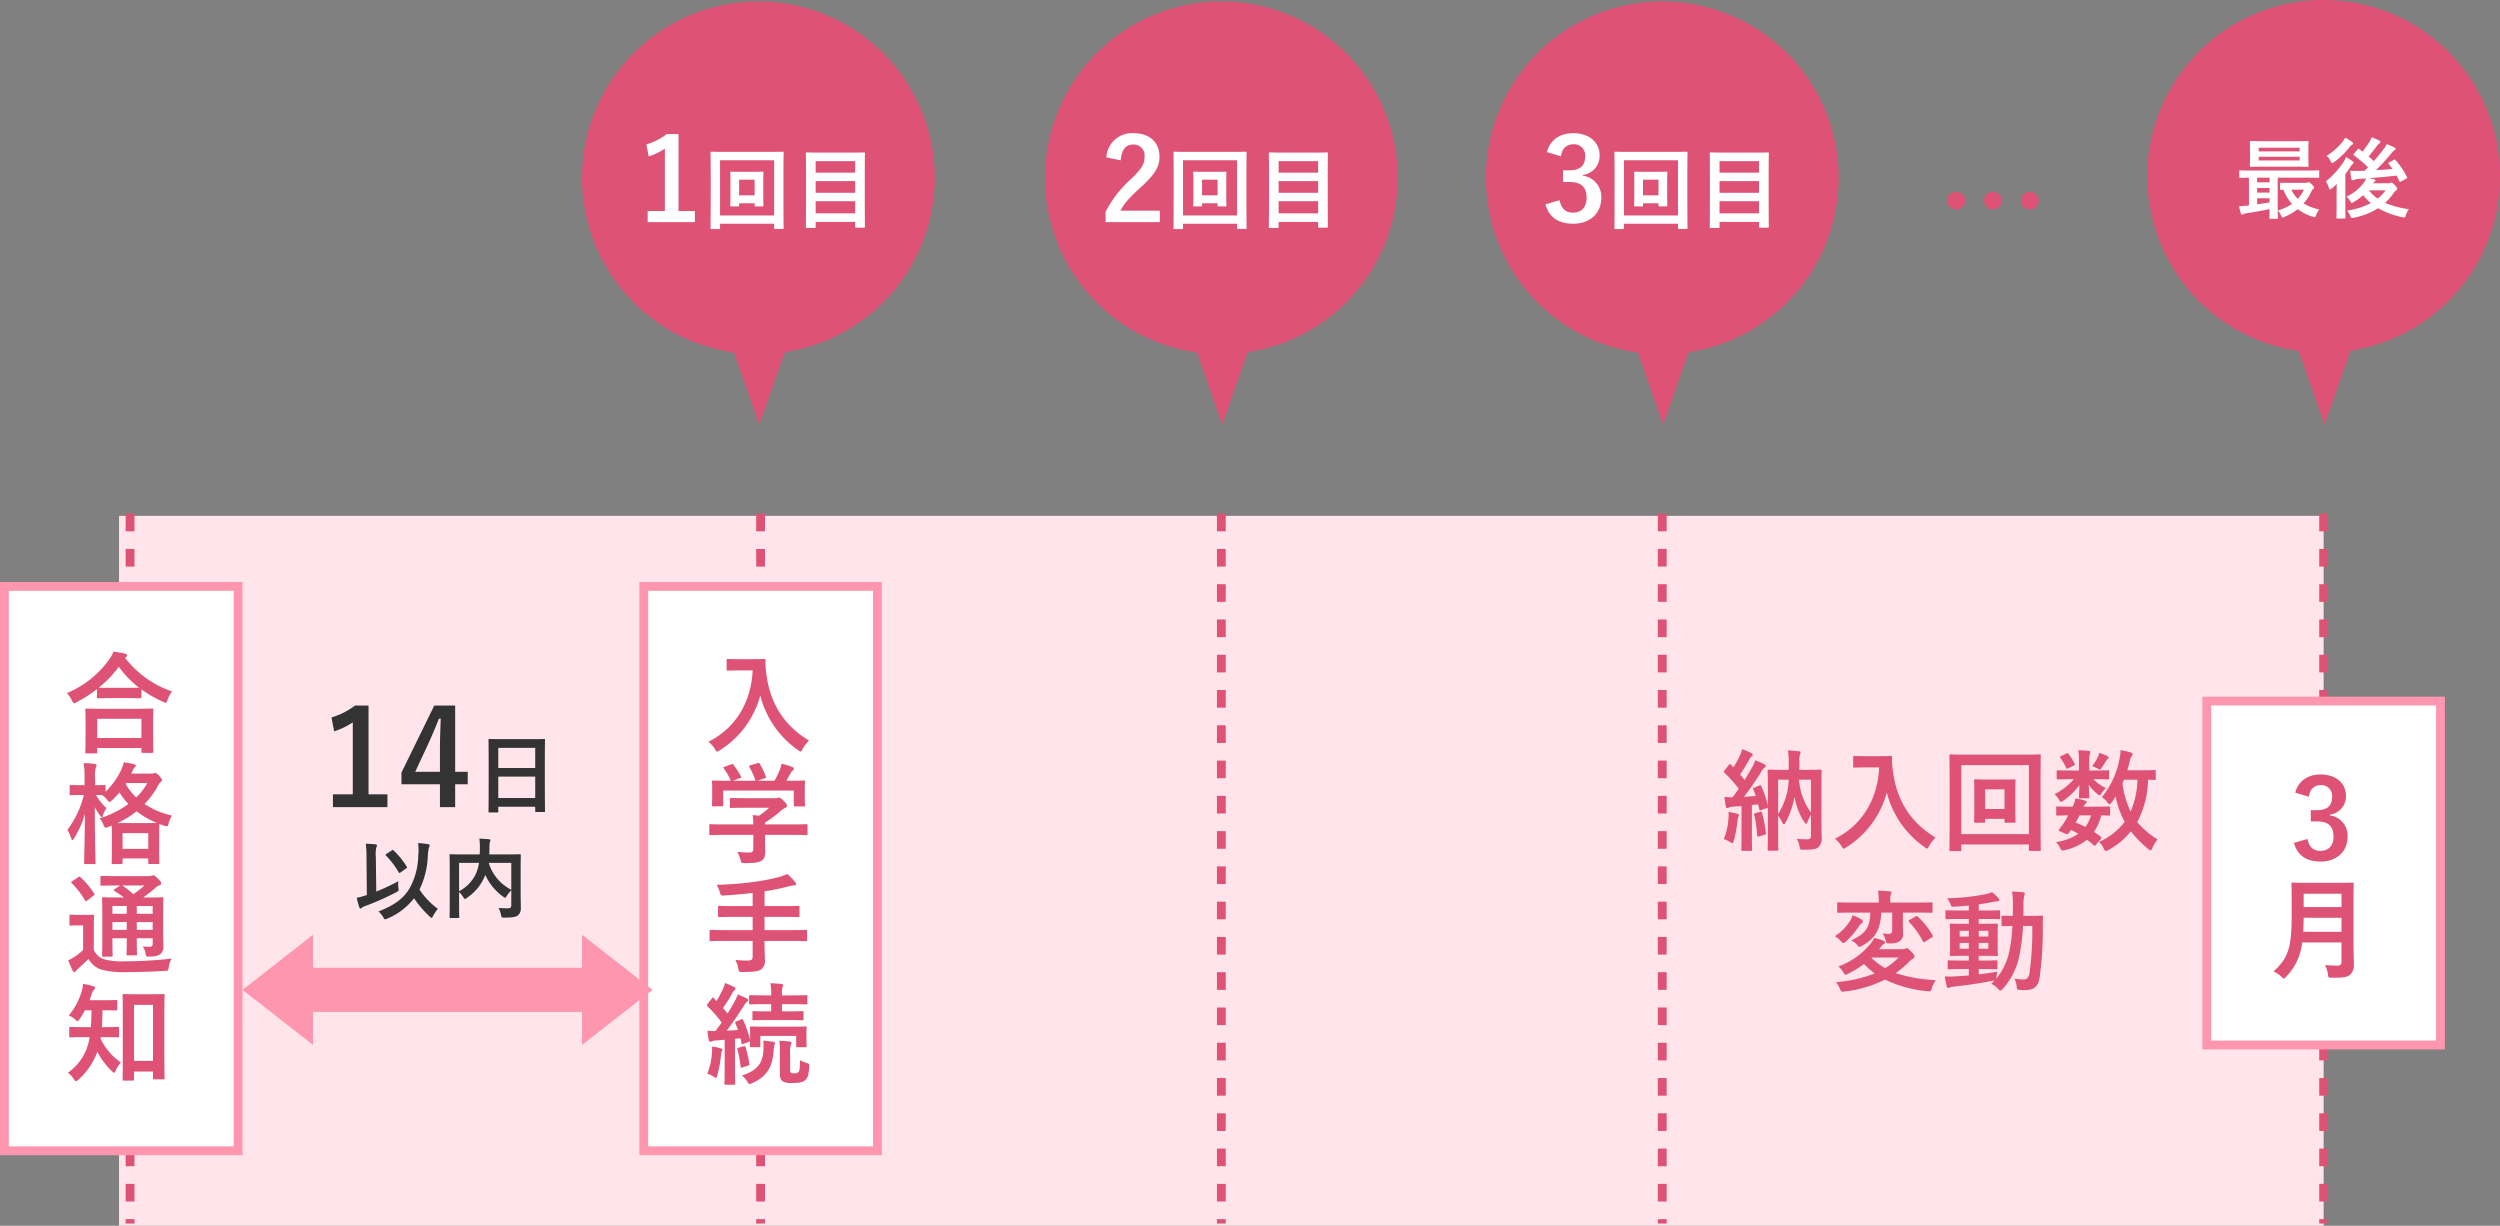
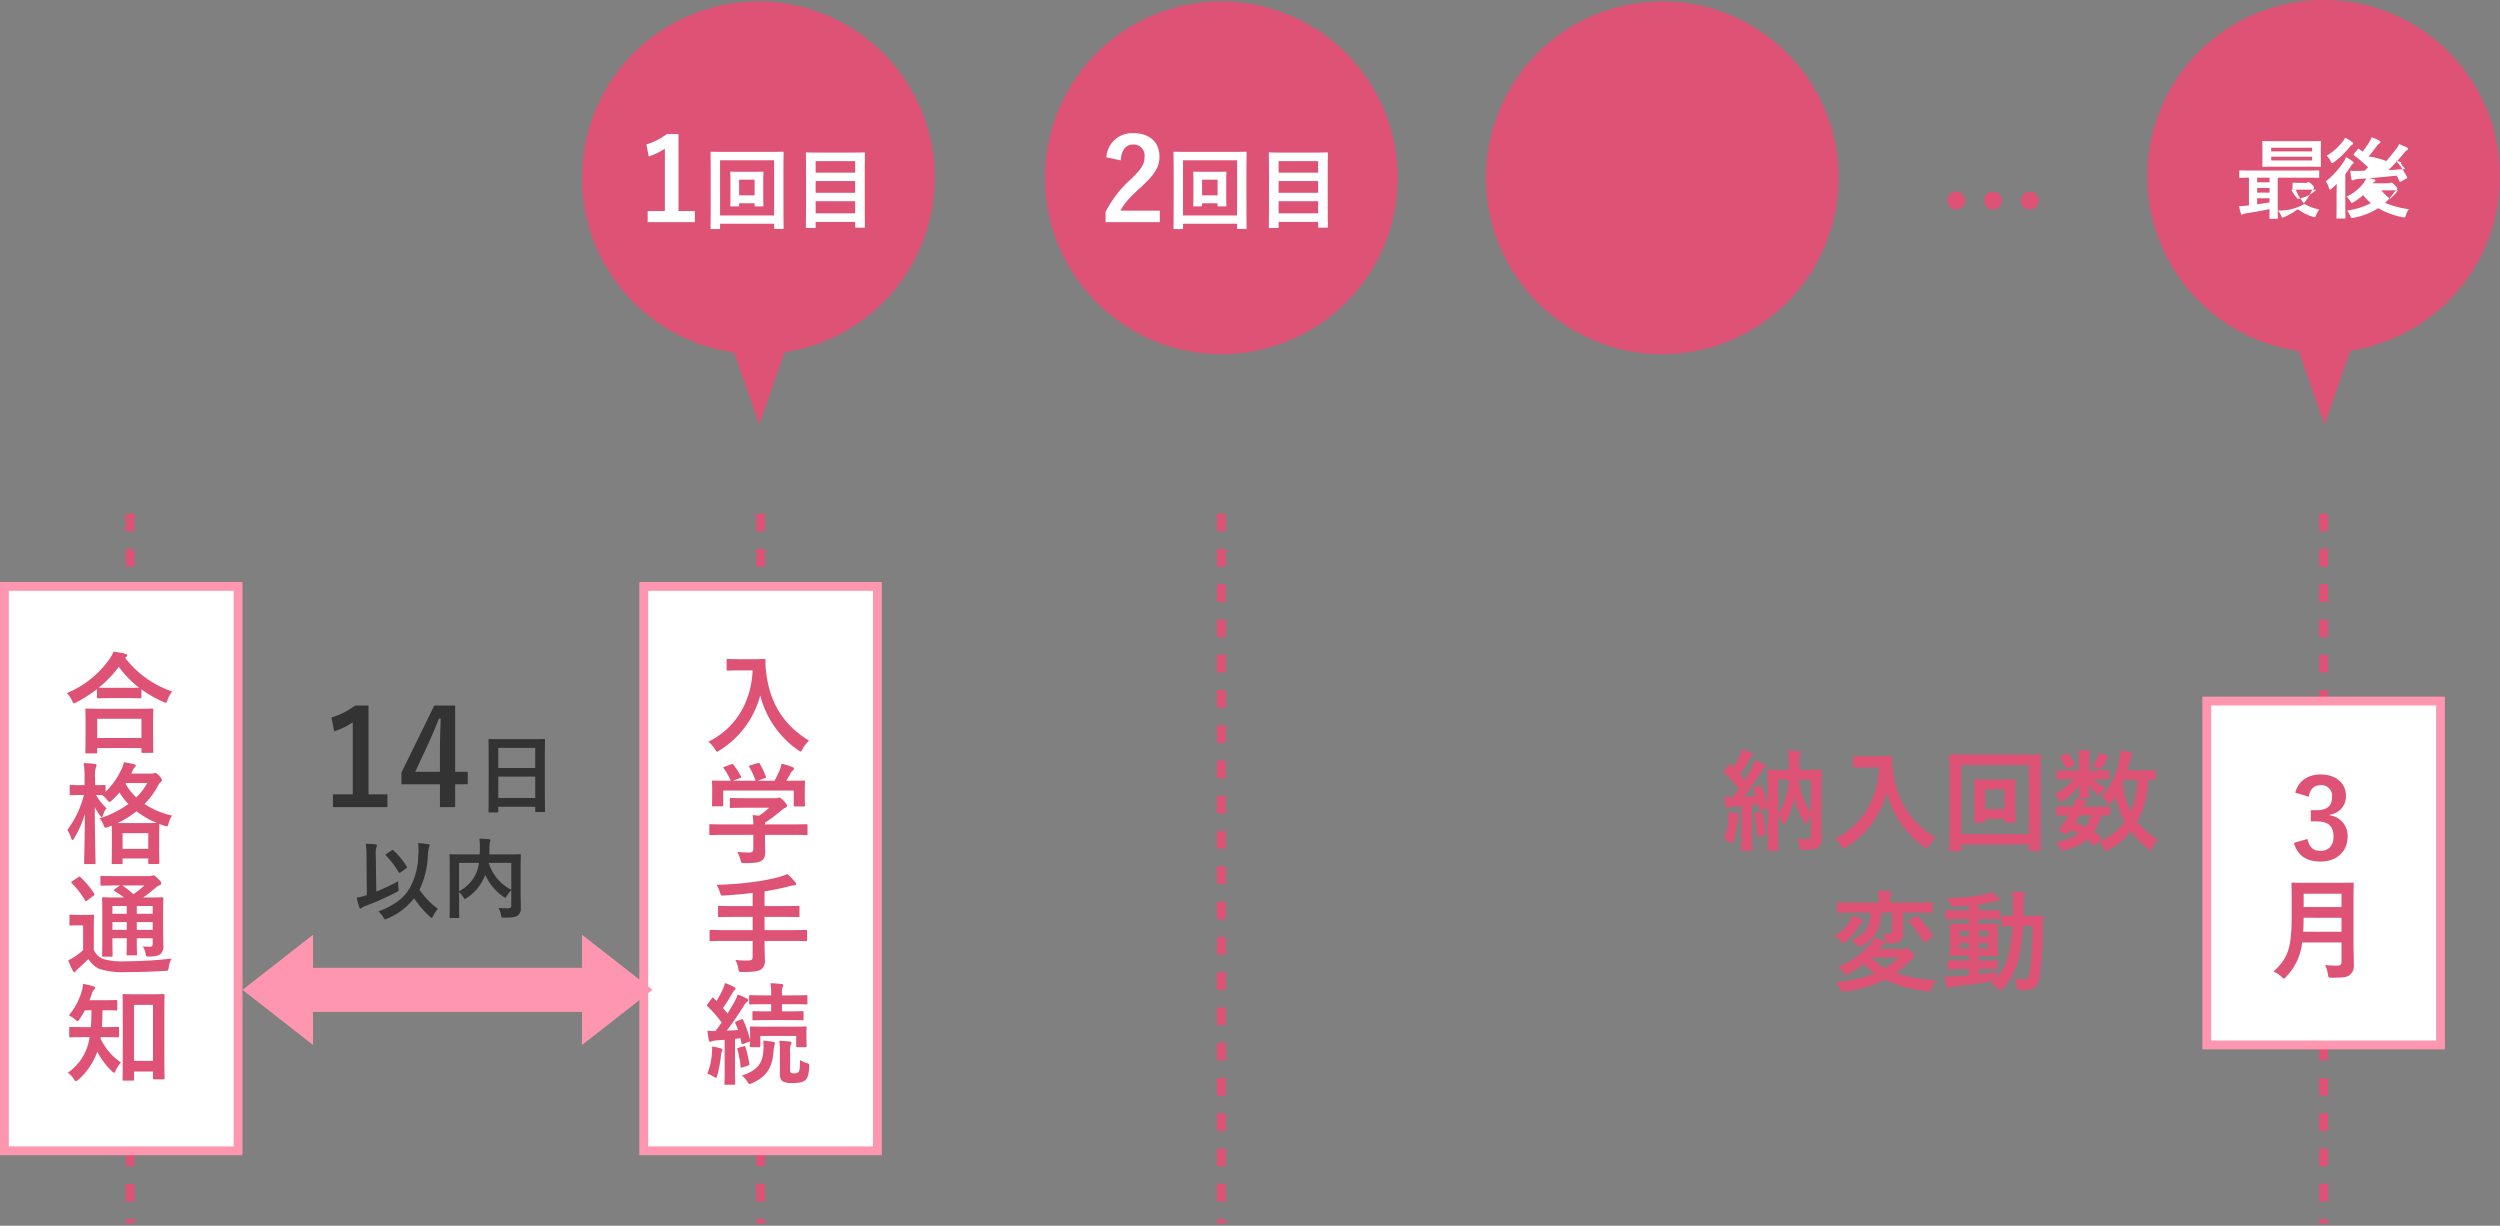
<svg xmlns="http://www.w3.org/2000/svg" width="567" height="278" viewBox="0 0 567 278">
  <rect x="0" y="0" width="567" height="278" fill="#808080" stroke="none" />
  <g id="split-c" transform="translate(-175 -3196)">
-     <path id="パス_58" data-name="パス 58" d="M0,0H500V161H0Z" transform="translate(202 3313)" fill="#ffe5eb" />
    <path id="パス_75" data-name="パス 75" d="M40,0A40,40,0,1,1,0,40,40,40,0,0,1,40,0Z" transform="translate(307 3196.328)" fill="#de5375" />
    <path id="パス_78" data-name="パス 78" d="M-18.115-19.916h-2.652a14.654,14.654,0,0,1-4.628,2.34l.52,2.73a14.581,14.581,0,0,0,3.666-1.768V-2.47h-3.9V.052H-14.4V-2.47h-3.718ZM1.109-9.28c0-1.22.04-1.78.04-1.9,0-.2-.02-.22-.22-.22-.12,0-.62.04-2.16.04h-2.74c-1.54,0-2.04-.04-2.18-.04-.2,0-.22.02-.22.22,0,.12.04.68.04,2v2.7c0,1.92-.04,2.6-.04,2.74,0,.2.02.22.22.22h1.56c.2,0,.22-.02.22-.22v-.48h3.52v.48c0,.2.02.22.24.22H.929c.2,0,.22-.02.22-.22,0-.14-.04-.82-.04-2.74Zm-1.96-.3v3.56h-3.52V-9.58Zm-7.84,10H3.569v.96c0,.2.02.22.22.22h1.72c.2,0,.22-.02.22-.22,0-.12-.04-1.46-.04-7.64v-4.62c0-3.3.04-4.68.04-4.82,0-.2-.02-.22-.22-.22-.14,0-.8.04-2.68.04H-7.951c-1.88,0-2.54-.04-2.68-.04-.2,0-.22.02-.22.22,0,.14.04,1.52.04,5.5v3.94c0,6.18-.04,7.52-.04,7.66,0,.2.02.22.22.22h1.72c.2,0,.22-.02.22-.22Zm12.26-14.4V-1.46H-8.691V-13.98Zm9.18,15.36c.22,0,.24-.02.24-.22V0h8.96V1.08c0,.2.02.22.22.22h1.78c.2,0,.22-.02.22-.22,0-.12-.04-1.38-.04-7.36v-4.54c0-3.3.04-4.6.04-4.72,0-.2-.02-.22-.22-.22-.14,0-.84.04-2.78.04h-7.4c-1.94,0-2.64-.04-2.78-.04-.2,0-.22.02-.22.22,0,.14.04,1.44.04,5.38v3.92c0,5.98-.04,7.26-.04,7.4,0,.2.02.22.22.22Zm.24-3.32V-4.7h8.96v2.76Zm0-4.66V-9.26h8.96V-6.6Zm0-7.18h8.96v2.62h-8.96Z" transform="translate(347 3246.328)" fill="#fff" />
    <path id="パス_71" data-name="パス 71" d="M11.2,0,22.4,32H0Z" transform="translate(358.4 3292.328) rotate(180)" fill="#de5375" />
    <path id="パス_76" data-name="パス 76" d="M40,0A40,40,0,1,1,0,40,40,40,0,0,1,40,0Z" transform="translate(662 3196)" fill="#de5375" />
-     <path id="パス_79" data-name="パス 79" d="M-10.6,1.62c.2,0,.22-.02.22-.22,0-.12-.04-.86-.04-2.4V-7.7h6.78c1.74,0,2.32.04,2.44.04.18,0,.2-.02.2-.22V-9.14c0-.2-.02-.22-.2-.22-.12,0-.7.04-2.44.04H-16.48c-1.74,0-2.32-.04-2.44-.04-.2,0-.22.02-.22.22v1.26c0,.2.02.22.22.22.1,0,.62-.02,1.98-.04v6.28a2.2,2.2,0,0,1-.36.04,18.007,18.007,0,0,1-1.88.14,13.363,13.363,0,0,0,.4,1.6c.06.2.16.32.28.32a.764.764,0,0,0,.32-.12,2.3,2.3,0,0,1,.72-.2c1.62-.24,3.6-.6,5.2-.94-.02,1.24-.04,1.86-.04,1.98,0,.2.02.22.22.22ZM-12.26-2.1c-.9.16-1.88.3-2.82.44V-3.04h2.82Zm-2.82-4.54V-7.7h2.82v1.06Zm0,2.32V-5.36h2.82v1.04Zm1.36-11.66c-1.98,0-2.66-.04-2.8-.04-.2,0-.22.02-.22.24,0,.12.04.56.04,1.64v2.1c0,1.08-.04,1.52-.04,1.64,0,.22.02.24.22.24.14,0,.82-.04,2.8-.04h7.28c1.98,0,2.68.04,2.8.04.2,0,.22-.02.22-.24,0-.12-.04-.56-.04-1.64v-2.1c0-1.08.04-1.52.04-1.64,0-.22-.02-.24-.22-.24-.12,0-.82.04-2.8.04Zm8.28,4.38h-9.28v-.86h9.28Zm-9.28-2.9h9.28v.84h-9.28Zm7.26,7.98c-1.58,0-2.08-.04-2.2-.04-.2,0-.22.02-.22.22v1.16c0,.22.02.24.22.24.06,0,.2,0,.52-.02a11.234,11.234,0,0,0,1.96,3.2A10.923,10.923,0,0,1-10.4-.26,3.876,3.876,0,0,1-9.66.88c.14.32.22.46.36.46a1.575,1.575,0,0,0,.4-.14A13.457,13.457,0,0,0-5.88-.56,11.2,11.2,0,0,0-2.46,1.16c.52.16.56.16.76-.38A6.226,6.226,0,0,1-1-.5,10.9,10.9,0,0,1-4.54-1.86,10.451,10.451,0,0,0-2.92-4.28c.24-.5.38-.74.54-.84a.4.4,0,0,0,.2-.36c0-.14-.06-.28-.54-.74-.46-.42-.56-.46-.7-.46a.838.838,0,0,0-.3.08,1.053,1.053,0,0,1-.36.08Zm2.98,1.54A7.852,7.852,0,0,1-5.86-2.9,7.08,7.08,0,0,1-7.32-4.98Zm19.36-6.2c-.22.12-.26.2-.12.36.3.38.6.76.88,1.14-1.24.12-2.5.2-3.78.28a44.862,44.862,0,0,0,3.5-3.82c.36-.44.52-.62.7-.7a.356.356,0,0,0,.26-.32c0-.14-.08-.22-.3-.34-.46-.22-1.06-.48-1.72-.74a4.777,4.777,0,0,1-.68,1.12c-.68.9-1.42,1.8-2.24,2.74A15.089,15.089,0,0,0,10.2-12.5c.64-.76,1.24-1.56,1.86-2.38a1.683,1.683,0,0,1,.58-.58.414.414,0,0,0,.24-.32c0-.14-.08-.24-.26-.34a12.639,12.639,0,0,0-1.74-.74,6.033,6.033,0,0,1-.52,1.08c-.56.88-1.06,1.56-1.52,2.16-.26-.18-.52-.36-.76-.56-.16-.12-.2-.14-.36.06l-.8.94c-.1.12-.14.18-.14.24a.242.242,0,0,0,.12.18,32.548,32.548,0,0,1,3.18,2.7l-.76.78c-.58.02-1.14.04-1.7.04a14.126,14.126,0,0,1-1.58-.04c.06.62.14,1.24.24,1.82.04.2.12.36.3.36a1.11,1.11,0,0,0,.38-.14,4.165,4.165,0,0,1,1.08-.18c.48-.02,1.02-.06,1.6-.12A4.527,4.527,0,0,1,9-6.4a10.574,10.574,0,0,1-3.8,3,4.641,4.641,0,0,1,.8.96c.18.32.26.46.4.46.1,0,.22-.08.46-.22a13.172,13.172,0,0,0,2.1-1.54,11.554,11.554,0,0,0,1.76,1.8,16.822,16.822,0,0,1-5.4,1.7A4.274,4.274,0,0,1,6.02.92c.24.58.26.58.86.46A16.025,16.025,0,0,0,12.36-.78a18.611,18.611,0,0,0,5.48,2.04c.62.12.62.12.82-.48a4.221,4.221,0,0,1,.68-1.34A19.69,19.69,0,0,1,13.94-2a13.494,13.494,0,0,0,1.92-2.18,1.975,1.975,0,0,1,.6-.66.384.384,0,0,0,.22-.36c0-.18-.08-.34-.52-.8-.5-.48-.64-.58-.8-.58a.651.651,0,0,0-.28.08,1.1,1.1,0,0,1-.42.06H11.18a1.176,1.176,0,0,1,.32-.32q.24-.12.24-.3c0-.14-.12-.22-.34-.28-.34-.08-.68-.16-1.1-.24,1.96-.16,4.26-.36,6.26-.6.22.42.42.84.62,1.26.1.22.14.22.38.08l1.2-.66c.2-.12.24-.18.14-.38a18.188,18.188,0,0,0-2.62-3.84c-.12-.14-.16-.16-.38-.02Zm-.82,6.34a10.137,10.137,0,0,1-1.8,1.9,8.93,8.93,0,0,1-1.98-1.9ZM2.94-1.12c0,1.6-.04,2.34-.04,2.46,0,.2.02.22.2.22H4.74c.2,0,.22-.02.22-.22,0-.1-.04-.86-.04-2.46V-8.5c.46-.6.9-1.24,1.3-1.88a1.491,1.491,0,0,1,.44-.48.233.233,0,0,0,.14-.22c0-.14-.08-.22-.26-.36a11.674,11.674,0,0,0-1.48-.92,4.358,4.358,0,0,1-.52,1.06A19.192,19.192,0,0,1,.5-6.86a4.6,4.6,0,0,1,.68,1.44c.08.28.16.4.26.4s.24-.1.46-.26c.36-.3.72-.64,1.08-1-.02.74-.04,1.6-.04,2.22ZM4.86-16.76a4.544,4.544,0,0,1-.58.92A13.649,13.649,0,0,1,.7-12.68a3.679,3.679,0,0,1,.86,1.18c.14.34.24.48.38.48a.987.987,0,0,0,.46-.24,18.216,18.216,0,0,0,3.44-3.32,1.9,1.9,0,0,1,.54-.54c.2-.12.32-.2.32-.34s-.1-.24-.28-.36A7.7,7.7,0,0,0,4.86-16.76Z" transform="translate(702 3244)" fill="#fff" />
+     <path id="パス_79" data-name="パス 79" d="M-10.6,1.62c.2,0,.22-.02.22-.22,0-.12-.04-.86-.04-2.4V-7.7h6.78c1.74,0,2.32.04,2.44.04.18,0,.2-.02.2-.22V-9.14c0-.2-.02-.22-.2-.22-.12,0-.7.04-2.44.04H-16.48c-1.74,0-2.32-.04-2.44-.04-.2,0-.22.02-.22.22v1.26c0,.2.02.22.22.22.1,0,.62-.02,1.98-.04v6.28a2.2,2.2,0,0,1-.36.04,18.007,18.007,0,0,1-1.88.14,13.363,13.363,0,0,0,.4,1.6c.06.2.16.32.28.32a.764.764,0,0,0,.32-.12,2.3,2.3,0,0,1,.72-.2c1.62-.24,3.6-.6,5.2-.94-.02,1.24-.04,1.86-.04,1.98,0,.2.02.22.22.22ZM-12.26-2.1c-.9.16-1.88.3-2.82.44V-3.04h2.82Zm-2.82-4.54V-7.7h2.82v1.06Zm0,2.32V-5.36h2.82v1.04m1.36-11.66c-1.98,0-2.66-.04-2.8-.04-.2,0-.22.02-.22.24,0,.12.04.56.04,1.64v2.1c0,1.08-.04,1.52-.04,1.64,0,.22.02.24.22.24.14,0,.82-.04,2.8-.04h7.28c1.98,0,2.68.04,2.8.04.2,0,.22-.02.22-.24,0-.12-.04-.56-.04-1.64v-2.1c0-1.08.04-1.52.04-1.64,0-.22-.02-.24-.22-.24-.12,0-.82.04-2.8.04Zm8.28,4.38h-9.28v-.86h9.28Zm-9.28-2.9h9.28v.84h-9.28Zm7.26,7.98c-1.58,0-2.08-.04-2.2-.04-.2,0-.22.02-.22.22v1.16c0,.22.02.24.22.24.06,0,.2,0,.52-.02a11.234,11.234,0,0,0,1.96,3.2A10.923,10.923,0,0,1-10.4-.26,3.876,3.876,0,0,1-9.66.88c.14.32.22.46.36.46a1.575,1.575,0,0,0,.4-.14A13.457,13.457,0,0,0-5.88-.56,11.2,11.2,0,0,0-2.46,1.16c.52.16.56.16.76-.38A6.226,6.226,0,0,1-1-.5,10.9,10.9,0,0,1-4.54-1.86,10.451,10.451,0,0,0-2.92-4.28c.24-.5.38-.74.54-.84a.4.4,0,0,0,.2-.36c0-.14-.06-.28-.54-.74-.46-.42-.56-.46-.7-.46a.838.838,0,0,0-.3.08,1.053,1.053,0,0,1-.36.08Zm2.98,1.54A7.852,7.852,0,0,1-5.86-2.9,7.08,7.08,0,0,1-7.32-4.98Zm19.36-6.2c-.22.12-.26.2-.12.36.3.38.6.76.88,1.14-1.24.12-2.5.2-3.78.28a44.862,44.862,0,0,0,3.5-3.82c.36-.44.52-.62.7-.7a.356.356,0,0,0,.26-.32c0-.14-.08-.22-.3-.34-.46-.22-1.06-.48-1.72-.74a4.777,4.777,0,0,1-.68,1.12c-.68.9-1.42,1.8-2.24,2.74A15.089,15.089,0,0,0,10.2-12.5c.64-.76,1.24-1.56,1.86-2.38a1.683,1.683,0,0,1,.58-.58.414.414,0,0,0,.24-.32c0-.14-.08-.24-.26-.34a12.639,12.639,0,0,0-1.74-.74,6.033,6.033,0,0,1-.52,1.08c-.56.88-1.06,1.56-1.52,2.16-.26-.18-.52-.36-.76-.56-.16-.12-.2-.14-.36.06l-.8.94c-.1.12-.14.18-.14.24a.242.242,0,0,0,.12.18,32.548,32.548,0,0,1,3.18,2.7l-.76.78c-.58.02-1.14.04-1.7.04a14.126,14.126,0,0,1-1.58-.04c.06.62.14,1.24.24,1.82.04.2.12.36.3.36a1.11,1.11,0,0,0,.38-.14,4.165,4.165,0,0,1,1.08-.18c.48-.02,1.02-.06,1.6-.12A4.527,4.527,0,0,1,9-6.4a10.574,10.574,0,0,1-3.8,3,4.641,4.641,0,0,1,.8.96c.18.32.26.46.4.46.1,0,.22-.08.46-.22a13.172,13.172,0,0,0,2.1-1.54,11.554,11.554,0,0,0,1.76,1.8,16.822,16.822,0,0,1-5.4,1.7A4.274,4.274,0,0,1,6.02.92c.24.58.26.58.86.46A16.025,16.025,0,0,0,12.36-.78a18.611,18.611,0,0,0,5.48,2.04c.62.12.62.12.82-.48a4.221,4.221,0,0,1,.68-1.34A19.69,19.69,0,0,1,13.94-2a13.494,13.494,0,0,0,1.92-2.18,1.975,1.975,0,0,1,.6-.66.384.384,0,0,0,.22-.36c0-.18-.08-.34-.52-.8-.5-.48-.64-.58-.8-.58a.651.651,0,0,0-.28.08,1.1,1.1,0,0,1-.42.06H11.18a1.176,1.176,0,0,1,.32-.32q.24-.12.24-.3c0-.14-.12-.22-.34-.28-.34-.08-.68-.16-1.1-.24,1.96-.16,4.26-.36,6.26-.6.22.42.42.84.62,1.26.1.22.14.22.38.08l1.2-.66c.2-.12.24-.18.14-.38a18.188,18.188,0,0,0-2.62-3.84c-.12-.14-.16-.16-.38-.02Zm-.82,6.34a10.137,10.137,0,0,1-1.8,1.9,8.93,8.93,0,0,1-1.98-1.9ZM2.94-1.12c0,1.6-.04,2.34-.04,2.46,0,.2.02.22.2.22H4.74c.2,0,.22-.02.22-.22,0-.1-.04-.86-.04-2.46V-8.5c.46-.6.9-1.24,1.3-1.88a1.491,1.491,0,0,1,.44-.48.233.233,0,0,0,.14-.22c0-.14-.08-.22-.26-.36a11.674,11.674,0,0,0-1.48-.92,4.358,4.358,0,0,1-.52,1.06A19.192,19.192,0,0,1,.5-6.86a4.6,4.6,0,0,1,.68,1.44c.08.28.16.4.26.4s.24-.1.46-.26c.36-.3.72-.64,1.08-1-.02.74-.04,1.6-.04,2.22ZM4.86-16.76a4.544,4.544,0,0,1-.58.92A13.649,13.649,0,0,1,.7-12.68a3.679,3.679,0,0,1,.86,1.18c.14.34.24.48.38.48a.987.987,0,0,0,.46-.24,18.216,18.216,0,0,0,3.44-3.32,1.9,1.9,0,0,1,.54-.54c.2-.12.32-.2.32-.34s-.1-.24-.28-.36A7.7,7.7,0,0,0,4.86-16.76Z" transform="translate(702 3244)" fill="#fff" />
    <path id="パス_72" data-name="パス 72" d="M11.2,0,22.4,32H0Z" transform="translate(713.4 3292.328) rotate(180)" fill="#de5375" />
    <path id="パス_64" data-name="パス 64" d="M0,0V161" transform="translate(347.5 3312.5)" fill="none" stroke="#de5375" stroke-width="2" stroke-dasharray="4 4" />
    <path id="パス_73" data-name="パス 73" d="M0,0V161" transform="translate(204.5 3312.5)" fill="none" stroke="#de5375" stroke-width="2" stroke-dasharray="4 4" />
    <path id="パス_59" data-name="パス 59" d="M0,0V161" transform="translate(702 3312.5)" fill="none" stroke="#de5375" stroke-width="2" stroke-dasharray="4 4" />
    <path id="パス_158" data-name="パス 158" d="M40,0A40,40,0,1,1,0,40,40,40,0,0,1,40,0Z" transform="translate(412 3196.328)" fill="#de5375" />
    <path id="パス_159" data-name="パス 159" d="M-22.821-13.962c.156-2.366,1.17-3.588,2.808-3.588a2.476,2.476,0,0,1,2.6,2.756c0,1.638-.572,2.678-3.172,5.174a25.108,25.108,0,0,0-5.668,7.358V.052h12.3v-2.6h-8.918c.806-1.612,2.106-3.068,4.836-5.512,3.042-2.834,4-4.5,4-6.708,0-3.432-2.366-5.356-5.928-5.356a5.812,5.812,0,0,0-6.11,5.486ZM1.109-9.28c0-1.22.04-1.78.04-1.9,0-.2-.02-.22-.22-.22-.12,0-.62.04-2.16.04h-2.74c-1.54,0-2.04-.04-2.18-.04-.2,0-.22.02-.22.22,0,.12.04.68.04,2v2.7c0,1.92-.04,2.6-.04,2.74,0,.2.02.22.22.22h1.56c.2,0,.22-.02.22-.22v-.48h3.52v.48c0,.2.02.22.24.22H.929c.2,0,.22-.02.22-.22,0-.14-.04-.82-.04-2.74Zm-1.96-.3v3.56h-3.52V-9.58Zm-7.84,10H3.569v.96c0,.2.02.22.22.22h1.72c.2,0,.22-.02.22-.22,0-.12-.04-1.46-.04-7.64v-4.62c0-3.3.04-4.68.04-4.82,0-.2-.02-.22-.22-.22-.14,0-.8.04-2.68.04H-7.951c-1.88,0-2.54-.04-2.68-.04-.2,0-.22.02-.22.22,0,.14.04,1.52.04,5.5v3.94c0,6.18-.04,7.52-.04,7.66,0,.2.02.22.22.22h1.72c.2,0,.22-.02.22-.22Zm12.26-14.4V-1.46H-8.691V-13.98Zm9.18,15.36c.22,0,.24-.02.24-.22V0h8.96V1.08c0,.2.02.22.22.22h1.78c.2,0,.22-.02.22-.22,0-.12-.04-1.38-.04-7.36v-4.54c0-3.3.04-4.6.04-4.72,0-.2-.02-.22-.22-.22-.14,0-.84.04-2.78.04h-7.4c-1.94,0-2.64-.04-2.78-.04-.2,0-.22.02-.22.22,0,.14.04,1.44.04,5.38v3.92c0,5.98-.04,7.26-.04,7.4,0,.2.02.22.22.22Zm.24-3.32V-4.7h8.96v2.76Zm0-4.66V-9.26h8.96V-6.6Zm0-7.18h8.96v2.62h-8.96Z" transform="translate(452 3246.328)" fill="#fff" />
-     <path id="パス_160" data-name="パス 160" d="M11.2,0,22.4,32H0Z" transform="translate(463.4 3292.328) rotate(180)" fill="#de5375" />
    <path id="パス_161" data-name="パス 161" d="M0,0V161" transform="translate(452 3312.5)" fill="none" stroke="#de5375" stroke-width="2" stroke-dasharray="4 4" />
    <path id="パス_162" data-name="パス 162" d="M40,0A40,40,0,1,1,0,40,40,40,0,0,1,40,0Z" transform="translate(512 3196.328)" fill="#de5375" />
-     <path id="パス_163" data-name="パス 163" d="M-22.977-14.872c.26-1.872,1.378-2.73,2.756-2.73a2.517,2.517,0,0,1,2.73,2.782c0,2-1.04,3.12-3.64,3.12h-1.378v2.652H-21c2.782,0,3.848,1.326,3.848,3.588,0,2.106-1.17,3.354-3.042,3.354-1.716,0-2.652-.806-3.094-2.808l-3.2.936C-25.6-.91-23.445.416-20.169.416c3.8,0,6.344-2.392,6.344-5.9a4.827,4.827,0,0,0-4.186-4.992v-.182a4.313,4.313,0,0,0,3.8-4.472c0-2.886-2.34-4.992-5.954-4.992-3.016,0-5.252,1.482-6.006,4.29ZM1.109-9.28c0-1.22.04-1.78.04-1.9,0-.2-.02-.22-.22-.22-.12,0-.62.04-2.16.04h-2.74c-1.54,0-2.04-.04-2.18-.04-.2,0-.22.02-.22.22,0,.12.04.68.04,2v2.7c0,1.92-.04,2.6-.04,2.74,0,.2.02.22.22.22h1.56c.2,0,.22-.02.22-.22v-.48h3.52v.48c0,.2.02.22.24.22H.929c.2,0,.22-.02.22-.22,0-.14-.04-.82-.04-2.74Zm-1.96-.3v3.56h-3.52V-9.58Zm-7.84,10H3.569v.96c0,.2.02.22.22.22h1.72c.2,0,.22-.02.22-.22,0-.12-.04-1.46-.04-7.64v-4.62c0-3.3.04-4.68.04-4.82,0-.2-.02-.22-.22-.22-.14,0-.8.04-2.68.04H-7.951c-1.88,0-2.54-.04-2.68-.04-.2,0-.22.02-.22.22,0,.14.04,1.52.04,5.5v3.94c0,6.18-.04,7.52-.04,7.66,0,.2.02.22.22.22h1.72c.2,0,.22-.02.22-.22Zm12.26-14.4V-1.46H-8.691V-13.98Zm9.18,15.36c.22,0,.24-.02.24-.22V0h8.96V1.08c0,.2.02.22.22.22h1.78c.2,0,.22-.02.22-.22,0-.12-.04-1.38-.04-7.36v-4.54c0-3.3.04-4.6.04-4.72,0-.2-.02-.22-.22-.22-.14,0-.84.04-2.78.04h-7.4c-1.94,0-2.64-.04-2.78-.04-.2,0-.22.02-.22.22,0,.14.04,1.44.04,5.38v3.92c0,5.98-.04,7.26-.04,7.4,0,.2.02.22.22.22Zm.24-3.32V-4.7h8.96v2.76Zm0-4.66V-9.26h8.96V-6.6Zm0-7.18h8.96v2.62h-8.96Z" transform="translate(552 3246.328)" fill="#fff" />
-     <path id="パス_164" data-name="パス 164" d="M11.2,0,22.4,32H0Z" transform="translate(563.4 3292.328) rotate(180)" fill="#de5375" />
-     <path id="パス_165" data-name="パス 165" d="M0,0V161" transform="translate(552 3312.5)" fill="none" stroke="#de5375" stroke-width="2" stroke-dasharray="4 4" />
    <g id="パス_63" data-name="パス 63" transform="translate(320 3328)" fill="#fff">
      <path d="M 54 129 L 1 129 L 1 1 L 54 1 L 54 129 Z" stroke="none" />
      <path d="M 2 2 L 2 128 L 53 128 L 53 2 L 2 2 M 0 0 L 55 0 L 55 130 L 0 130 L 0 0 Z" stroke="none" fill="#ff96af" />
    </g>
    <path id="パス_65" data-name="パス 65" d="M4.6,2.5c-1.8,0-2.35-.05-2.5-.05-.275,0-.3.025-.3.275v2.1c0,.25.025.275.3.275.15,0,.7-.05,2.5-.05H7.7C7.375,12.2,3.85,18.175-2.35,21.225a5.983,5.983,0,0,1,1.475,1.65c.25.4.35.6.525.6.125,0,.275-.125.575-.3a21.037,21.037,0,0,0,9.2-12.45A21.491,21.491,0,0,0,18,23.125c.275.2.45.325.575.325.15,0,.25-.175.45-.575a7.369,7.369,0,0,1,1.475-1.9c-5.875-3.55-8.95-8.7-9.725-15.45a13.965,13.965,0,0,1-.15-2.775c0-.25-.1-.3-.325-.3-.15,0-.7.05-2.5.05ZM7.85,42.35v3.125c0,.7-.275.875-.975.875A24.322,24.322,0,0,1,4.2,46.2a7.54,7.54,0,0,1,.75,1.825c.2.75.2.725.975.725,2.4,0,3.175-.15,3.825-.55.6-.425.8-.975.8-2.05,0-.65-.05-1.575-.05-2.175V42.35h6.25c2.225,0,2.975.05,3.125.05.25,0,.275-.025.275-.275V40.2c0-.25-.025-.275-.275-.275-.15,0-.9.05-3.125.05H10.5v-.4a29.615,29.615,0,0,0,3.5-2.6,5.982,5.982,0,0,1,1.2-.825.4.4,0,0,0,.3-.4c0-.225-.2-.55-.7-1.075-.625-.6-.875-.8-1.075-.8a.815.815,0,0,0-.325.1,1.568,1.568,0,0,1-.6.05H6.025c-2.3,0-3.1-.05-3.225-.05-.25,0-.275.025-.275.275V36c0,.225.025.25.275.25.125,0,.925-.05,3.225-.05h5.4A15.645,15.645,0,0,1,9.15,38L7.7,37.85a18.075,18.075,0,0,1,.15,2.125H1.275c-2.225,0-2.975-.05-3.125-.05-.25,0-.275.025-.275.275v1.925c0,.25.025.275.275.275.15,0,.9-.05,3.125-.05ZM1.325,26.9c-.3.1-.325.15-.175.375a14.508,14.508,0,0,1,1.6,2.8H2.075c-2.325,0-3.15-.05-3.3-.05-.275,0-.3.025-.3.275,0,.175.05.625.05,1.55v.925c0,2.25-.05,2.65-.05,2.825,0,.25.025.275.3.275H.75c.25,0,.275-.025.275-.275V32.3h16v3.3c0,.275.025.3.275.3h1.975c.275,0,.3-.025.3-.3,0-.15-.05-.55-.05-2.8V31.65c0-.725.05-1.2.05-1.35,0-.25-.025-.275-.3-.275-.15,0-.975.05-3.3.05h-.65c.375-.6.675-1.125,1.025-1.775a1.882,1.882,0,0,1,.475-.575.471.471,0,0,0,.25-.375c0-.15-.125-.275-.35-.375a12.559,12.559,0,0,0-2.475-.75,8.28,8.28,0,0,1-.375,1.325,19.758,19.758,0,0,1-1.225,2.525H8.8l1.625-.575c.35-.125.35-.15.275-.375a19.517,19.517,0,0,0-1.375-2.9c-.125-.2-.2-.25-.5-.15l-1.65.5c-.3.1-.375.125-.225.375a19.336,19.336,0,0,1,1.425,3.125h-5.2l1.65-.6c.35-.125.35-.15.225-.4a18.8,18.8,0,0,0-1.675-2.6c-.15-.2-.225-.25-.55-.125ZM7.7,66.4v3.525c0,.625-.2.925-1.05.925a20.842,20.842,0,0,1-2.875-.15,6.53,6.53,0,0,1,.675,1.975c.15.8.2.8.95.775,2.55,0,3.7-.175,4.275-.625a2.428,2.428,0,0,0,.8-2.2c0-1.075-.075-2.225-.075-3.4V66.4h6.225c2.225,0,3,.05,3.15.05.25,0,.275-.025.275-.275v-2c0-.25-.025-.275-.275-.275-.15,0-.925.05-3.15.05H10.4v-3h4.25c2.425,0,3.25.05,3.4.05.25,0,.275-.025.275-.3v-2c0-.225-.025-.25-.275-.25-.15,0-.975.05-3.4.05H10.4V55.15A48.681,48.681,0,0,0,15.975,54a5.427,5.427,0,0,1,1.175-.2c.275,0,.425-.125.425-.25a.655.655,0,0,0-.225-.475,15.094,15.094,0,0,0-1.775-1.85A15.227,15.227,0,0,1,13.35,52,47.059,47.059,0,0,1,7.9,53.025a75.1,75.1,0,0,1-8.375.65,7.7,7.7,0,0,1,.75,1.7c.225.75.225.75,1.025.725,2.2-.15,4.3-.325,6.4-.575V58.5H3.55c-2.45,0-3.275-.05-3.425-.05-.25,0-.275.025-.275.25v2c0,.275.025.3.275.3.15,0,.975-.05,3.425-.05H7.7v3H1.35c-2.225,0-3-.05-3.15-.05-.25,0-.275.025-.275.275v2c0,.25.025.275.275.275.15,0,.925-.05,3.15-.05ZM1.35,88.825v6.65c0,2.3-.05,3.125-.05,3.275,0,.25.025.275.275.275h1.9c.25,0,.275-.025.275-.275,0-.125-.05-.975-.05-3.275V88.6c.4-.025.8-.075,1.225-.125l.25,1.1c.025.3.075.3.425.175l1.225-.45a.559.559,0,0,0,.3-.175c-.025.775-.05.975-.05,1.1,0,.25.025.275.3.275h1.8c.25,0,.275-.025.275-.275V87.95h8.125v2.275c0,.25,0,.275.275.275h1.825c.25,0,.275-.025.275-.275,0-.15-.05-.45-.05-2.275v-.875c0-.525.05-.85.05-1,0-.25-.025-.275-.275-.275-.175,0-.975.05-3.275.05H10.6c-2.275,0-3.075-.05-3.225-.05-.275,0-.3.15-.3.4,0,.125.05.475.05,1.15v1.5A27.76,27.76,0,0,0,5.55,84.325c-.1-.225-.2-.225-.375-.15l-1.15.475c-.3.125-.35.2-.25.425a16.088,16.088,0,0,1,.6,1.525q-1.312.113-2.55.15C3,85.2,4.35,83.275,5.65,81.2a3.265,3.265,0,0,1,.775-.975c.2-.125.275-.225.275-.4,0-.15-.075-.225-.3-.35a17.386,17.386,0,0,0-2.075-.925,11.162,11.162,0,0,1-.7,1.575c-.525.925-1.05,1.825-1.6,2.725L.975,81.625a33.571,33.571,0,0,0,2.15-3.45,1.36,1.36,0,0,1,.475-.6.385.385,0,0,0,.225-.325c0-.15-.1-.275-.325-.4a17.836,17.836,0,0,0-2.075-.9,6.909,6.909,0,0,1-.45,1.325A26.291,26.291,0,0,1-.5,80.025l-.625-.65c-.175-.2-.25-.175-.45.075L-2.5,80.675c-.1.15-.175.225-.175.325a.338.338,0,0,0,.125.225A28.058,28.058,0,0,1,.675,84.9Q0,85.875-.75,86.85a15.315,15.315,0,0,1-1.8-.1c.075.8.175,1.475.3,2.125.05.25.125.4.3.4a.706.706,0,0,0,.375-.1,2.582,2.582,0,0,1,.95-.2ZM15.9,84.35c2.175,0,2.925.05,3.075.05.25,0,.275-.025.275-.275V82.6c0-.25-.025-.275-.275-.275-.15,0-.9.05-3.075.05H14.35V80.75H16.6c2.3,0,3.1.05,3.25.05.25,0,.275-.025.275-.275V78.95c0-.225-.025-.25-.275-.25-.15,0-.95.05-3.25.05H14.35v-.425a3.647,3.647,0,0,1,.125-1.4.864.864,0,0,0,.175-.5c0-.1-.15-.225-.4-.25-.875-.1-1.6-.15-2.525-.175a12.255,12.255,0,0,1,.175,2.575v.175H10.425c-2.325,0-3.1-.05-3.25-.05-.25,0-.275.025-.275.25v1.575c0,.25.025.275.275.275.15,0,.925-.05,3.25-.05H11.9v1.625h-.925c-2.2,0-2.925-.05-3.075-.05-.225,0-.25.025-.25.275v1.525c0,.25.025.275.25.275.15,0,.875-.05,3.075-.05Zm.3,7.6a5.453,5.453,0,0,1,.125-1.875A1.373,1.373,0,0,0,16.5,89.5c0-.15-.15-.25-.425-.275-.8-.1-1.5-.15-2.325-.175a17.373,17.373,0,0,1,.125,2.525V96.5c0,1.05.25,1.5.7,1.775a4.021,4.021,0,0,0,2.125.35c1.775,0,2.45-.225,2.975-.675.5-.475.75-1.15.85-3,.025-.65.05-.675-.625-.875a6.924,6.924,0,0,1-1.45-.65c-.025,1.825-.1,2.375-.3,2.65a1.187,1.187,0,0,1-.975.35,1.434,1.434,0,0,1-.8-.15c-.15-.1-.175-.275-.175-.65ZM5.25,96.925A4.991,4.991,0,0,1,6.475,98.3c.25.375.35.55.55.55a1.719,1.719,0,0,0,.575-.2c3.575-1.575,4.6-3.95,4.85-7.25a7.923,7.923,0,0,1,.175-1.3,1.247,1.247,0,0,0,.125-.525c0-.175-.15-.25-.45-.3-.675-.1-1.4-.175-2.175-.275a19.506,19.506,0,0,1,.025,2.075C10.025,93.775,9.1,95.725,5.25,96.925ZM-2.575,96.5a8.541,8.541,0,0,1,1.375.65,1.553,1.553,0,0,0,.575.3c.15,0,.2-.2.325-.6a29.49,29.49,0,0,0,.825-4.5,3.24,3.24,0,0,1,.2-.925A.565.565,0,0,0,.85,91.05c0-.1-.125-.2-.425-.3a16.974,16.974,0,0,0-1.925-.4,11.171,11.171,0,0,1-.05,1.6A14.654,14.654,0,0,1-2.575,96.5ZM4.5,90.625c-.3.075-.325.15-.25.4a25.55,25.55,0,0,1,.725,3.9c.025.275.075.3.425.175l1.25-.425c.35-.125.325-.2.3-.45a27.67,27.67,0,0,0-.875-3.75c-.075-.25-.125-.25-.425-.175Z" transform="translate(338 3343)" fill="#de5375" />
    <g id="パス_60" data-name="パス 60" transform="translate(674.5 3354)" fill="#fff">
      <path d="M 54 79 L 1 79 L 1 1 L 54 1 L 54 79 Z" stroke="none" />
      <path d="M 2 2 L 2 78 L 53 78 L 53 2 L 2 2 M 0 0 L 55 0 L 55 80 L 0 80 L 0 0 Z" stroke="none" fill="#ff96af" />
    </g>
    <path id="パス_62" data-name="パス 62" d="M6.138,7.7c.25-1.8,1.325-2.625,2.65-2.625A2.421,2.421,0,0,1,11.413,7.75c0,1.925-1,3-3.5,3H6.588V13.3h1.45c2.675,0,3.7,1.275,3.7,3.45,0,2.025-1.125,3.225-2.925,3.225-1.65,0-2.55-.775-2.975-2.7l-3.075.9c.85,2.95,2.925,4.225,6.075,4.225,3.65,0,6.1-2.3,6.1-5.675a4.642,4.642,0,0,0-4.025-4.8V11.75a4.147,4.147,0,0,0,3.65-4.3c0-2.775-2.25-4.8-5.725-4.8-2.9,0-5.05,1.425-5.775,4.125ZM16.275,30.875c0-2.125.05-3.25.05-3.4,0-.275-.025-.3-.275-.3-.175,0-.975.05-3.3.05H5.8c-2.325,0-3.15-.05-3.325-.05-.25,0-.275.025-.275.3,0,.15.05,1.275.05,3.4V34.55c0,7.6-.825,9.725-4.125,12.8a5.723,5.723,0,0,1,1.8,1.175c.275.275.425.4.575.4s.275-.15.525-.425a13.07,13.07,0,0,0,3.6-7.75H13.55v4.375a.78.78,0,0,1-.875.875,28.4,28.4,0,0,1-2.85-.125,6.915,6.915,0,0,1,.65,2.1c.1.8.15.775.925.775,2.65,0,3.5-.125,4.15-.725a2.829,2.829,0,0,0,.8-2.325c0-1.375-.075-3.275-.075-5Zm-11.4,7.45c.05-.95.075-2,.1-3.175H13.55v3.175ZM13.55,29.7v3.025H4.975V29.7Z" transform="translate(692.5 3369)" fill="#de5375" />
    <g id="パス_70" data-name="パス 70" transform="translate(175 3328)" fill="#fff">
      <path d="M 54 129 L 1 129 L 1 1 L 54 1 L 54 129 Z" stroke="none" />
      <path d="M 2 2 L 2 128 L 53 128 L 53 2 L 2 2 M 0 0 L 55 0 L 55 130 L 0 130 L 0 0 Z" stroke="none" fill="#ff96af" />
    </g>
    <path id="パス_74" data-name="パス 74" d="M3.75,23.875c.275,0,.3-.025.3-.275v-.95H14.075v.825c0,.25.025.275.275.275h2.125c.275,0,.3-.025.3-.275,0-.125-.05-.8-.05-4.4v-2.45c0-1.775.05-2.5.05-2.65,0-.25-.025-.275-.3-.275-.15,0-1.025.05-3.425.05h-8c-2.4,0-3.275-.05-3.425-.05-.25,0-.275.025-.275.275,0,.15.05.875.05,3.025v2.15c0,3.625-.05,4.3-.05,4.45,0,.25.025.275.275.275Zm.3-7.85H14.075v4.35H4.05ZM4,11.1c0,.25.025.275.275.275.175,0,.825-.05,2.825-.05h3.875c2,0,2.675.05,2.825.05.25,0,.275-.025.275-.275V9.35a27.226,27.226,0,0,0,4.875,2.8,1.5,1.5,0,0,0,.6.225c.2,0,.3-.175.45-.65a6.646,6.646,0,0,1,1.05-1.9A22.56,22.56,0,0,1,10.375,2.2a.674.674,0,0,1,.2-.175.426.426,0,0,0,.25-.375c0-.225-.15-.3-.45-.4C9.65,1.075,8.725.925,7.75.775A7.822,7.822,0,0,1,6.775,2.55,22.259,22.259,0,0,1-2.85,10.2a6.06,6.06,0,0,1,1.175,1.675c.2.45.3.625.475.625a1.814,1.814,0,0,0,.575-.25A30.835,30.835,0,0,0,4,9.3ZM7.1,9c-1.7,0-2.4-.025-2.7-.05A24.714,24.714,0,0,0,8.95,4.225a22.358,22.358,0,0,0,4.6,4.75c-.35,0-1.1.025-2.575.025Zm4.675,19.45.35-.775a1.909,1.909,0,0,1,.475-.7.513.513,0,0,0,.2-.35c0-.125-.125-.225-.4-.3a22.1,22.1,0,0,0-2.3-.45A6.809,6.809,0,0,1,9.625,27.3,17.306,17.306,0,0,1,5.95,32.575V31.3c0-.25-.025-.275-.275-.275-.15,0-.625.05-2.1.05V29.45a6.315,6.315,0,0,1,.175-2.4,1.273,1.273,0,0,0,.15-.525c0-.15-.175-.25-.425-.275a24.008,24.008,0,0,0-2.5-.175,19.066,19.066,0,0,1,.2,3.425v1.575H.5c-1.75,0-2.3-.05-2.45-.05-.225,0-.25.025-.25.275v1.775c0,.25.025.275.25.275.15,0,.7-.05,2.45-.05h.525a22.008,22.008,0,0,1-3.75,7.925,7.7,7.7,0,0,1,.875,1.9c.075.275.175.4.275.4s.225-.15.375-.4A21.327,21.327,0,0,0,1.25,37.6c-.025,5.85-.175,10.675-.175,11.075,0,.275.025.3.275.3H3.375c.275,0,.3-.025.3-.3,0-.425-.175-5.85-.175-12.625a13.235,13.235,0,0,0,1.2,1.925q.263.375.375.375c.125,0,.175-.15.275-.475a5.5,5.5,0,0,1,.8-1.575,12.462,12.462,0,0,1-2.375-3c.65,0,1.1.025,1.375.025A5.165,5.165,0,0,1,6.3,34.4c.25.325.4.475.55.475.125,0,.275-.125.575-.4A18.466,18.466,0,0,0,9.1,32.725a14.7,14.7,0,0,0,2.025,2.625A22.44,22.44,0,0,1,4.6,38.6a4.71,4.71,0,0,1,.85,1.45c.2.475.3.675.525.675a2.079,2.079,0,0,0,.6-.175l.75-.3c.025.375.05,1.075.05,2.4v1.9c0,3.375-.05,4-.05,4.15,0,.25.025.275.275.275H9.525c.25,0,.275-.025.275-.275v-1h5.825v.975c0,.25.025.275.275.275h1.975c.25,0,.275-.025.275-.275,0-.125-.05-.75-.05-4.15v-2.2c0-1.575.05-2.275.05-2.45.35.15.75.275,1.125.4.775.2.775.2.975-.575a5.632,5.632,0,0,1,.775-1.725,18.619,18.619,0,0,1-6.25-2.625,18.208,18.208,0,0,0,3.1-4.225,2.058,2.058,0,0,1,.575-.75.533.533,0,0,0,.275-.45c0-.2-.075-.375-.6-.975-.55-.575-.775-.65-.975-.65a.652.652,0,0,0-.275.075,1.045,1.045,0,0,1-.45.075ZM9.8,41.95h5.825v3.575H9.8ZM8.65,39.675A22.236,22.236,0,0,0,12.975,37a19.737,19.737,0,0,0,4.6,2.65c-.375,0-1.15.025-2.65.025ZM10.6,30.6h4.8a13.48,13.48,0,0,1-2.5,3.25,12.447,12.447,0,0,1-2.4-3.075ZM19,59.975c0-2.025.05-3.05.05-3.2,0-.25-.025-.275-.275-.275-.175,0-1,.05-3.375.05h-.925c1.025-.725,1.85-1.375,2.725-2.125a2.562,2.562,0,0,1,.95-.625c.275-.1.425-.25.425-.475,0-.25-.175-.5-.775-1.075-.6-.55-.825-.725-1.025-.725a.84.84,0,0,0-.375.1,1.885,1.885,0,0,1-.65.075H8.325c-2.35,0-3.125-.05-3.275-.05-.25,0-.275.025-.275.3v1.675c0,.225.025.25.275.25.15,0,.925-.05,3.275-.05H9.25l-1.225.825c-.125.1-.2.175-.2.25s.05.125.15.2a20.144,20.144,0,0,1,2.15,1.45H8.775c-2.35,0-3.2-.05-3.325-.05-.275,0-.3.025-.3.275,0,.175.05,1.025.05,2.975v7.025c0,1.925-.05,2.75-.05,2.925,0,.25.025.275.3.275H7.275c.25,0,.275-.025.275-.275,0-.15-.05-1.05-.05-2.95V65.8h3.25v.675c0,1.9-.05,2.75-.05,2.9,0,.275.025.3.275.3h1.85c.225,0,.25-.025.25-.3,0-.15-.05-1-.05-2.9V65.8h3.6V67c0,.55-.175.725-.675.725-.425,0-.975-.025-1.575-.075a3.831,3.831,0,0,1,.65,1.725c.125.575.1.575.85.575,1.6-.025,2.15-.275,2.55-.6a2.368,2.368,0,0,0,.625-1.975c0-.85-.05-2.025-.05-3.55ZM13.025,63.9V62.125h3.6V63.9Zm3.6-5.425V60.25h-3.6V58.475ZM7.5,60.25V58.475h3.25V60.25Zm0,3.65V62.125h3.25V63.9Zm7.25-10.075a22.16,22.16,0,0,1-2.5,1.975,20.338,20.338,0,0,0-2.525-1.975ZM3.275,63.1c0-1.525.05-2.225.05-2.375,0-.25-.025-.275-.275-.275-.125,0-.5.05-1.8.05H-.2c-1.3,0-1.625-.05-1.75-.05-.275,0-.3.025-.3.275v1.9c0,.275.025.3.3.3.125,0,.45-.05,1.75-.05H.85V68.45A12.169,12.169,0,0,1-1.075,70a12.585,12.585,0,0,1-1.45.8A21.843,21.843,0,0,0-1.5,73.15c.1.2.25.325.35.325.15,0,.25-.075.35-.25a4.483,4.483,0,0,1,.5-.5C.475,72,1.3,71.25,2.075,70.5A5.461,5.461,0,0,0,4.6,72.775a17.57,17.57,0,0,0,5.875.7c2.625,0,5.675-.075,8.875-.275.8-.025.8-.025.925-.825A4.87,4.87,0,0,1,20.95,70.4a93.894,93.894,0,0,1-10.85.625A14.545,14.545,0,0,1,5.4,70.5a3.924,3.924,0,0,1-2.125-2.075Zm-4.9-10.225c-.275.175-.3.25-.1.425a18.89,18.89,0,0,1,3,3.9c.075.125.125.2.2.2s.175-.075.325-.175L3.2,56.15c.3-.225.3-.275.15-.5A18.456,18.456,0,0,0,.275,51.975c-.1-.1-.175-.15-.25-.15a.693.693,0,0,0-.3.125Zm13.75,45.2c.25,0,.275-.025.275-.275V96.025h4.3v1.5c0,.25.025.275.275.275h2.05c.275,0,.3-.025.3-.275,0-.15-.05-1.5-.05-7.375V83.7c0-3.45.05-4.85.05-5,0-.225-.025-.25-.3-.25-.15,0-.8.05-2.725.05H12.8c-1.9,0-2.55-.05-2.725-.05-.25,0-.275.025-.275.25,0,.175.05,1.575.05,5.75v5.825c0,6-.05,7.35-.05,7.525,0,.25.025.275.275.275ZM12.4,80.9h4.3V93.6H12.4ZM5.7,88.225c2.15,0,2.875.05,3.025.05.25,0,.275-.025.275-.3V86.15c0-.225-.025-.25-.275-.25-.15,0-.875.05-3.025.05H5.1c.1-1.25.125-2.525.15-3.825,2.175,0,2.9.05,3.05.05.275,0,.3-.025.3-.275V80.075c0-.25-.025-.275-.3-.275-.15,0-.875.05-3.05.05H2.3c.2-.5.375-1,.525-1.475a2.045,2.045,0,0,1,.525-.925c.15-.175.225-.275.225-.425,0-.175-.15-.275-.425-.35A16.619,16.619,0,0,0,.825,76.15a6.7,6.7,0,0,1-.275,1.6A14.848,14.848,0,0,1-2.4,83.3a4.913,4.913,0,0,1,1.425.9c.275.25.425.375.575.375s.275-.15.475-.475c.425-.625.825-1.3,1.2-1.975H2.75c-.025,1.35-.05,2.65-.15,3.825H1c-2.125,0-2.85-.05-3-.05-.275,0-.3.025-.3.25v1.825c0,.275.025.3.3.3.15,0,.875-.05,3-.05H2.325c-.05.325-.1.65-.175.95A11.648,11.648,0,0,1-2.625,96.3a4.622,4.622,0,0,1,1.35,1.425c.2.3.35.475.525.475.125,0,.275-.1.5-.3a15.509,15.509,0,0,0,4.325-6.375,16.553,16.553,0,0,0,3.275,4.4c.25.25.4.375.525.375s.225-.15.375-.5a6.76,6.76,0,0,1,1.175-1.825A13.752,13.752,0,0,1,4.8,88.55a1.267,1.267,0,0,0,.05-.325Z" transform="translate(193 3343)" fill="#de5375" />
    <path id="パス_66" data-name="パス 66" d="M-16.42-22.98h-3.06a16.908,16.908,0,0,1-5.34,2.7l.6,3.15a16.824,16.824,0,0,0,4.23-2.04V-2.85h-4.5V.06h12.36V-2.85h-4.29Zm19.65,0H-1.51L-8.95-7.77v2.64H-.22V.06H3.23V-5.13H6.08V-7.95H3.23ZM-.22-7.95H-5.83l2.82-6.06c.93-2.01,1.8-4.02,2.55-6h.42c-.09,2.31-.18,4.59-.18,7.02ZM12.79,1.26c.2,0,.22-.02.22-.22V-.04h8.38V.94c0,.2.02.22.22.22h1.78c.2,0,.22-.02.22-.22,0-.12-.04-1.3-.04-7.04v-4.44c0-3.28.04-4.5.04-4.62,0-.22-.02-.24-.22-.24-.12,0-.82.04-2.76.04H13.77c-1.94,0-2.62-.04-2.76-.04-.2,0-.22.02-.22.24,0,.12.04,1.34.04,5.22v3.86c0,5.8-.04,6.98-.04,7.12,0,.2.02.22.22.22Zm.22-3.28V-6.86h8.38v4.84Zm0-11.36h8.38v4.56H13.01Zm-27.17,37.1a4.89,4.89,0,0,1,1.08,1.32c.2.34.26.46.42.46a1.6,1.6,0,0,0,.48-.16A14.548,14.548,0,0,0-6.1,20.72a24.317,24.317,0,0,0,3.56,4.16c.22.2.34.3.42.3.1,0,.18-.14.32-.42A9.851,9.851,0,0,1-.68,23.12a16.77,16.77,0,0,1-4.18-4.36,19.36,19.36,0,0,0,1.9-7.72,9.94,9.94,0,0,1,.24-1.82,1.137,1.137,0,0,0,.16-.48c0-.16-.1-.24-.3-.28-.6-.1-1.44-.2-2.3-.26a13.172,13.172,0,0,1,.02,2.84A15.85,15.85,0,0,1-7.1,18.46C-8.52,20.84-10.54,22.28-14.16,23.72Zm-.6-12.36a6.645,6.645,0,0,1,.12-2.2,1.045,1.045,0,0,0,.14-.42c0-.12-.14-.22-.34-.24-.66-.08-1.48-.12-2.2-.14a20.684,20.684,0,0,1,.16,3.04l.08,8.6-.4.12a16.42,16.42,0,0,1-1.9.5,18,18,0,0,0,.6,2.16c.06.18.16.28.28.28a.411.411,0,0,0,.28-.16,1.455,1.455,0,0,1,.58-.34,59.561,59.561,0,0,0,7.26-3.22c.56-.3.56-.3.46-.96a6.467,6.467,0,0,1-.02-1.52,47.536,47.536,0,0,1-5,2.34Zm2.4-.7c-.22.14-.26.22-.1.38a19.338,19.338,0,0,1,2.84,3.72c.08.14.14.22.24.22a.44.44,0,0,0,.24-.12l1.28-.92c.2-.12.24-.2.12-.38a17.881,17.881,0,0,0-3-3.68c-.08-.08-.12-.12-.18-.12a.5.5,0,0,0-.22.1Zm30.44,3.58c0-2.08.04-3.16.04-3.28,0-.2-.02-.22-.22-.22-.12,0-.8.04-2.68.04H10.96c.02-.44.04-.88.04-1.32A7.831,7.831,0,0,1,11.1,8a1.224,1.224,0,0,0,.12-.42c0-.12-.1-.22-.3-.24-.72-.06-1.5-.12-2.2-.14a15.528,15.528,0,0,1,.12,2.14c0,.5-.02.98-.04,1.44H4.88c-1.9,0-2.56-.04-2.7-.04-.2,0-.22.02-.22.22,0,.14.04,1.1.04,3.16v7.74c0,2.06-.04,3-.04,3.14,0,.18.02.2.22.2H3.92c.22,0,.24-.02.24-.2,0-.12-.04-1.04-.04-2.9V19.32a5.494,5.494,0,0,1,.96,1.16c.18.28.26.4.38.4.1,0,.22-.08.44-.26A10.72,10.72,0,0,0,10,15.58l.06-.16a12.257,12.257,0,0,0,4.06,4.94c.22.16.34.24.44.24.12,0,.22-.14.4-.42a5.9,5.9,0,0,1,1-1.26v3.4c0,.5-.18.66-.8.68-.38.02-1.26-.02-2.1-.08a4.9,4.9,0,0,1,.56,1.56c.12.62.18.64.76.64,1.96,0,2.66-.18,3.1-.52a1.993,1.993,0,0,0,.64-1.66c.02-.68-.04-1.74-.04-3.48ZM15.96,18.8a10.2,10.2,0,0,1-5.12-6.1h5.12ZM4.12,12.7H8.64a10.222,10.222,0,0,1-.62,2.28,8.487,8.487,0,0,1-3.9,4.14Z" transform="translate(275 3379)" fill="#333" />
    <path id="パス_67" data-name="パス 67" d="M0,0H69" transform="translate(238.5 3420.5)" fill="none" stroke="#ff96af" stroke-width="10" />
    <path id="パス_69" data-name="パス 69" d="M12.5,0,25,16H0Z" transform="translate(230 3433) rotate(-90)" fill="#ff96af" />
    <path id="パス_68" data-name="パス 68" d="M12.5,0,25,16H0Z" transform="translate(323 3408) rotate(90)" fill="#ff96af" />
    <path id="パス_77" data-name="パス 77" d="M.025-11.525a2.05,2.05,0,0,0-2.05,2,2.059,2.059,0,0,0,2.05,2.05,2.05,2.05,0,0,0,2-2.05A2.039,2.039,0,0,0,.025-11.525Zm-8.325,0a2.05,2.05,0,0,0-2.05,2A2.059,2.059,0,0,0-8.3-7.475a2.05,2.05,0,0,0,2-2.05A2.039,2.039,0,0,0-8.3-11.525Zm16.675,0a2.05,2.05,0,0,0-2.05,2,2.059,2.059,0,0,0,2.05,2.05,2.05,2.05,0,0,0,2-2.05A2.039,2.039,0,0,0,8.375-11.525Z" transform="translate(627 3251)" fill="#de5375" />
    <path id="パス_61" data-name="パス 61" d="M-45.025-8.2v6.625c0,2.3-.05,3.125-.05,3.275,0,.25.025.275.275.275h1.9c.25,0,.275-.025.275-.275,0-.125-.05-.975-.05-3.275v-6.85l1.425-.15.275,1.125c.05.3.1.3.45.175l1.225-.45c.125-.05.2-.075.25-.15V-2.35c0,2.625-.05,3.85-.05,3.975,0,.275.025.3.275.3h1.9c.225,0,.25-.025.25-.3,0-.125-.05-1.275-.05-3.675V-6.025a8.472,8.472,0,0,1,.925,1.55c.125.275.25.425.375.425s.25-.15.4-.425A19.262,19.262,0,0,0-33-10.3a15.062,15.062,0,0,0,2.2,5.725c.2.275.325.4.425.4.125,0,.2-.125.3-.4a9.556,9.556,0,0,1,.8-1.6v4.65c0,.725-.2.875-.9.875-.625,0-1.35-.025-2.3-.1A6.489,6.489,0,0,1-31.85.95c.125.775.125.775.925.775,2.425-.025,2.9-.175,3.4-.65a2.6,2.6,0,0,0,.675-2.15c0-.775-.05-1.975-.05-4.05V-12c0-2.65.05-4.025.05-4.175,0-.25-.025-.275-.275-.275-.15,0-.95.05-3.175.05h-1.6v-1.9a4.32,4.32,0,0,1,.125-1.525,1.819,1.819,0,0,0,.15-.525c0-.125-.15-.25-.375-.275-.875-.075-1.575-.15-2.5-.175a14.019,14.019,0,0,1,.175,2.5v1.9H-35.65c-2.225,0-3.025-.05-3.175-.05-.25,0-.275.025-.275.275,0,.175.05,1.4.05,4.025v3.875a21.257,21.257,0,0,0-1.5-4.4c-.1-.25-.15-.3-.425-.175l-1.125.475c-.3.125-.35.2-.25.425.2.475.4.975.575,1.475-.9.075-1.8.15-2.7.2a68.1,68.1,0,0,0,3.9-5.65A3.265,3.265,0,0,1-39.8-16.9c.2-.125.275-.225.275-.4,0-.15-.075-.225-.3-.35a19.377,19.377,0,0,0-2.075-.925A11.162,11.162,0,0,1-42.6-17c-.55.975-1.125,1.95-1.725,2.9-.325-.425-.675-.825-1.025-1.25.825-1.175,1.4-2.2,2.175-3.525a1.36,1.36,0,0,1,.475-.6.385.385,0,0,0,.225-.325c0-.15-.1-.275-.325-.4a19.911,19.911,0,0,0-2.075-.9,6.909,6.909,0,0,1-.45,1.325,25,25,0,0,1-1.525,2.8l-.6-.625c-.175-.2-.25-.175-.45.075l-.95,1.225c-.1.15-.175.225-.175.325a.338.338,0,0,0,.125.225,30.009,30.009,0,0,1,3.25,3.65c-.45.65-.925,1.3-1.4,1.925a16.148,16.148,0,0,1-1.85-.1c.075.8.175,1.475.3,2.125.05.25.15.4.325.4a.651.651,0,0,0,.375-.1,2.462,2.462,0,0,1,.95-.2Zm15.75,1.475a14.394,14.394,0,0,1-2.7-7.45h2.7Zm-5.05-7.45a15.315,15.315,0,0,1-2.4,7.8v-7.8ZM-49.05-.7a8.769,8.769,0,0,1,1.4.65,1.553,1.553,0,0,0,.575.3c.15,0,.2-.2.325-.6a32.217,32.217,0,0,0,.825-4.5,3.24,3.24,0,0,1,.2-.925A.614.614,0,0,0-45.6-6.15c0-.1-.125-.2-.425-.3a14.037,14.037,0,0,0-1.925-.4A11.171,11.171,0,0,1-48-5.25,13.976,13.976,0,0,1-49.05-.7Zm7.175-5.875c-.3.075-.325.125-.275.375a26.539,26.539,0,0,1,.675,4.675c.025.275.075.35.45.225l1.225-.375c.3-.1.35-.1.3-.425a30.315,30.315,0,0,0-.875-4.575c-.075-.25-.1-.3-.425-.2ZM-16.9-19.5c-1.8,0-2.35-.05-2.5-.05-.275,0-.3.025-.3.275v2.1c0,.25.025.275.3.275.15,0,.7-.05,2.5-.05h3.1C-14.125-9.8-17.65-3.825-23.85-.775A5.983,5.983,0,0,1-22.375.875c.25.4.35.6.525.6.125,0,.275-.125.575-.3a21.037,21.037,0,0,0,9.2-12.45A21.491,21.491,0,0,0-3.5,1.125c.275.2.45.325.575.325.15,0,.25-.175.45-.575A7.369,7.369,0,0,1-1-1.025c-5.875-3.55-8.95-8.7-9.725-15.45a13.965,13.965,0,0,1-.15-2.775c0-.25-.1-.3-.325-.3-.15,0-.7.05-2.5.05Zm33.975,7.9c0-1.525.05-2.225.05-2.375,0-.25-.025-.275-.275-.275-.15,0-.775.05-2.7.05H10.725c-1.925,0-2.55-.05-2.725-.05-.25,0-.275.025-.275.275,0,.15.05.85.05,2.5V-8.1c0,2.4-.05,3.25-.05,3.425,0,.25.025.275.275.275H9.95c.25,0,.275-.025.275-.275v-.6h4.4v.6c0,.25.025.275.3.275H16.85c.25,0,.275-.025.275-.275,0-.175-.05-1.025-.05-3.425Zm-2.45-.375v4.45h-4.4v-4.45ZM4.825.525H20.15v1.2c0,.25.025.275.275.275h2.15c.25,0,.275-.025.275-.275,0-.15-.05-1.825-.05-9.55V-13.6c0-4.125.05-5.85.05-6.025,0-.25-.025-.275-.275-.275-.175,0-1,.05-3.35.05H5.75c-2.35,0-3.175-.05-3.35-.05-.25,0-.275.025-.275.275,0,.175.05,1.9.05,6.875v4.925c0,7.725-.05,9.4-.05,9.575,0,.25.025.275.275.275H4.55c.25,0,.275-.025.275-.275Zm15.325-18v15.65H4.825v-15.65Zm28.775,1.4c0-.25-.025-.275-.275-.275-.15,0-.85.05-2.95.05H42.475c.2-.7.4-1.375.55-2.025a3.307,3.307,0,0,1,.375-1.1c.15-.225.275-.375.275-.55s-.125-.275-.45-.375c-.55-.175-1.575-.375-2.275-.525a10.772,10.772,0,0,1-.275,2.1A19.141,19.141,0,0,1,36.7-10.2a4.736,4.736,0,0,1,1.225,1.15c.225.3.375.45.525.45.125,0,.25-.125.475-.4a12.668,12.668,0,0,0,.9-1.35,20.685,20.685,0,0,0,2.05,5.75A14.88,14.88,0,0,1,36.05-.05a4.256,4.256,0,0,1,1.075,1.475c.2.4.3.575.5.575a1.739,1.739,0,0,0,.625-.25,16.7,16.7,0,0,0,5.025-4.2,25.664,25.664,0,0,0,3.95,4c.25.2.4.3.525.3.15,0,.25-.175.425-.55A6.51,6.51,0,0,1,49.35-.6a19.872,19.872,0,0,1-4.625-3.95,21.233,21.233,0,0,0,2.45-9.6c.95.025,1.375.05,1.475.05.25,0,.275-.025.275-.275Zm-4.15,1.925a19.676,19.676,0,0,1-1.55,7.225,21.447,21.447,0,0,1-1.85-6.4l.35-.825ZM36.425-.65a.538.538,0,0,0,.15-.325.477.477,0,0,0-.175-.3c-.5-.375-.975-.725-1.475-1.05a12.966,12.966,0,0,0,1.65-3.75c1.1.025,1.575.05,1.7.05.25,0,.3-.025.3-.275V-7.825c0-.25-.025-.275-.3-.275-.15,0-.9.05-3.125.05h-2.6a2.254,2.254,0,0,1,.5-.725c.15-.125.225-.2.225-.35,0-.125-.1-.2-.3-.275a13.068,13.068,0,0,0-2.25-.525,7,7,0,0,1-.65,1.875h-.35c-2.45,0-3-.05-3.125-.05-.2,0-.25.025-.25.275V-6.3c0,.25.025.275.25.275.125,0,.8-.025,2.475-.05A16.565,16.565,0,0,1,28.1-4.4a15.735,15.735,0,0,1-1.05,1.45.727.727,0,0,0-.125.25c0,.1.125.175.4.3l1.05.475c.55.25.65.1.95-.3l.375-.55c.575.275,1.125.575,1.65.875A11.519,11.519,0,0,1,26.275-.025,4.487,4.487,0,0,1,27.2,1.25c.35.725.425.725,1.15.55A11.974,11.974,0,0,0,33.325-.55,17.561,17.561,0,0,1,34.85.7c.1.075.15.125.225.125S35.25.75,35.4.55ZM34.25-6.075A8.552,8.552,0,0,1,32.975-3.45a19.926,19.926,0,0,0-2.225-.975c.275-.45.575-1.025.875-1.65Zm-.4-10.175v-2.125a5.249,5.249,0,0,1,.1-1.5,4.355,4.355,0,0,0,.125-.55.325.325,0,0,0-.325-.275c-.85-.1-1.5-.125-2.4-.15a12.054,12.054,0,0,1,.15,2.175v2.425H29.8c-2.2,0-2.95-.05-3.1-.05-.225,0-.25.025-.25.3v1.5c0,.25.025.275.25.275.15,0,.9-.05,3.1-.05h.525a13.978,13.978,0,0,1-4.375,3.4A4.269,4.269,0,0,1,27.025-9.55c.15.275.225.425.375.425a1.311,1.311,0,0,0,.625-.325A14.741,14.741,0,0,0,31.6-12.925c-.025,1.5-.1,2.375-.1,2.7,0,.25.025.275.275.275h1.8c.25,0,.275-.025.275-.275,0-.325-.075-1.275-.125-2.775a13.11,13.11,0,0,0,1.8,1.95c.35.3.55.425.675.425s.2-.1.3-.25a5.956,5.956,0,0,1,1.125-1.375,9.938,9.938,0,0,1-2.85-2.025h.175c2.2,0,2.95.05,3.1.05.275,0,.3-.025.3-.275V-16c0-.275-.025-.3-.3-.3-.15,0-.9.05-3.1.05Zm.65-.975c.35.125.75.3,1.125.475a1.869,1.869,0,0,0,.65.275c.15,0,.225-.125.4-.425.375-.525.725-1.1.975-1.5a1.591,1.591,0,0,1,.4-.475c.15-.125.2-.175.2-.35,0-.1-.125-.2-.3-.3a11.434,11.434,0,0,0-1.85-.725,3.834,3.834,0,0,1-.35,1.025A13.727,13.727,0,0,1,34.5-17.225Zm-7.05-2.3c-.3.15-.3.225-.125.45A12.006,12.006,0,0,1,28.6-16.85c.1.25.2.25.475.1l1.275-.625c.25-.125.275-.225.175-.425a12.074,12.074,0,0,0-1.4-2.225c-.15-.2-.225-.2-.475-.075Zm-41.275,43.8a2.524,2.524,0,0,0,.325-.4,4.272,4.272,0,0,1,.65-.725c.25-.125.375-.2.375-.425,0-.175-.125-.275-.35-.375a14.626,14.626,0,0,0-2.125-.625,4.4,4.4,0,0,1-.65,1.1A16.865,16.865,0,0,1-23.075,28.2a4.807,4.807,0,0,1,1.125,1.275c.225.425.35.6.525.6a1.9,1.9,0,0,0,.55-.225,20.278,20.278,0,0,0,3.625-2.225,16.771,16.771,0,0,0,2.45,2.15,30.862,30.862,0,0,1-8.8,1.975,5.358,5.358,0,0,1,.875,1.475c.325.725.325.725,1.1.65a27.873,27.873,0,0,0,9.15-2.7,28.119,28.119,0,0,0,9.6,2.625c.775.075.775.075,1.025-.7a6.388,6.388,0,0,1,.9-1.8,33.7,33.7,0,0,1-9.1-1.6,23.147,23.147,0,0,0,3.125-2.65,3.152,3.152,0,0,1,.775-.625.5.5,0,0,0,.35-.5c0-.225-.125-.475-.7-1.075-.65-.625-.775-.8-1.025-.8a.83.83,0,0,0-.4.125,1.631,1.631,0,0,1-.75.1Zm4.425,1.9a14.988,14.988,0,0,1-3.075,2.4,16.622,16.622,0,0,1-3.1-2.35l.05-.05Zm-1.45-10.2v3.95c0,.6-.2.875-.875.875A7.774,7.774,0,0,1-13,20.675a6.8,6.8,0,0,1,.65,1.525c.2.775.2.775,1,.75A3.632,3.632,0,0,0-9.2,22.5a1.958,1.958,0,0,0,.825-1.825c0-.55-.05-1.25-.05-2.6v-2.1h3.25c2.275,0,3.05.05,3.2.05.25,0,.275-.025.275-.275V13.9c0-.225-.025-.25-.275-.25-.15,0-.925.05-3.2.05h-6.1v-.375a3.9,3.9,0,0,1,.125-1.45,1.121,1.121,0,0,0,.125-.475c0-.125-.125-.225-.375-.25-.875-.075-1.8-.125-2.675-.15a11.512,11.512,0,0,1,.175,2.35v.35h-5.95c-2.275,0-3.05-.05-3.2-.05-.25,0-.275.025-.275.25v1.85c0,.25.025.275.275.275.15,0,.925-.05,3.2-.05h4.05c-.125,3.8-1.4,4.9-4.375,6.3a4.573,4.573,0,0,1,1.35,1c.275.325.4.475.55.475a1.7,1.7,0,0,0,.65-.275c2.8-1.575,4.125-3.5,4.3-7.5Zm-13,5.35a6.653,6.653,0,0,1,1.3,1.05c.3.325.45.5.625.5.15,0,.3-.125.575-.35a17.237,17.237,0,0,0,2.925-3.4,2.282,2.282,0,0,1,.7-.75.5.5,0,0,0,.225-.45c0-.125-.15-.3-.325-.4a12.465,12.465,0,0,0-2-.95,5.116,5.116,0,0,1-.625,1.35A11.278,11.278,0,0,1-23.85,21.325ZM-6.925,17.65c-.275.175-.275.25-.1.45a18.374,18.374,0,0,1,3.15,4.425c.075.125.125.175.175.175a.693.693,0,0,0,.3-.125l1.525-.95c.3-.175.325-.25.2-.475a17.23,17.23,0,0,0-3.35-4.25c-.125-.1-.175-.15-.275-.15a.775.775,0,0,0-.275.125Zm15.7,11.125H9.7c2.15,0,2.9.05,3.05.05.25,0,.275-.025.275-.25v-1.5c0-.25-.025-.275-.275-.275-.15,0-.9.05-3.05.05H8.775V25.775H9.85c2.1,0,2.825.05,3,.05.25,0,.275-.025.275-.275,0-.15-.05-.75-.05-2.075V20.8c0-1.35.05-1.925.05-2.05,0-.25-.025-.275-.275-.275-.175,0-.9.05-3,.05H8.775v-1.1h1.45c2.225,0,3.05.05,3.2.05.225,0,.2-.025.2-.275V15.725c0-.25-.025-.275-.25-.275-.15,0-.925.05-3.15.05H8.775V14.1c1.025-.125,2.025-.3,3.025-.5a7.328,7.328,0,0,1,1.125-.175c.325,0,.525-.1.525-.25a.611.611,0,0,0-.2-.45,10.832,10.832,0,0,0-1.425-1.375,9.088,9.088,0,0,1-1.375.425,47.947,47.947,0,0,1-8.85.95,5.027,5.027,0,0,1,.775,1.35c.2.575.225.6.925.55,1.075-.05,2.15-.15,3.225-.25V15.5H4.675c-2.25,0-3.025-.05-3.175-.05-.25,0-.275.025-.275.275V17.2c0,.25.025.275.275.275.15,0,.925-.05,3.175-.05h1.85v1.1h-1c-2.125,0-2.85-.05-3-.05-.275,0-.3.025-.3.275,0,.125.05.7.05,2.05v2.675c0,1.325-.05,1.9-.05,2.075,0,.25.025.275.3.275.15,0,.875-.05,3-.05h1V26.85H5.05c-2.175,0-2.9-.05-3.05-.05-.25,0-.275.025-.275.275v1.5c0,.225.025.25.275.25.15,0,.875-.05,3.05-.05H6.525v1.45c-1,.1-1.95.15-2.825.2a22.818,22.818,0,0,1-2.625.025c.125.75.275,1.55.425,2.2.075.275.2.425.35.425a.969.969,0,0,0,.425-.15A4.02,4.02,0,0,1,3.2,32.75c2.825-.3,6.075-.775,8.725-1.3a1.954,1.954,0,0,0,.475-.1c-.25.275-.525.525-.8.775a4.637,4.637,0,0,1,1.6,1.2c.225.225.35.35.475.35s.275-.125.525-.375a15.911,15.911,0,0,0,3.7-7.125A44.041,44.041,0,0,0,18.825,19h2.1A71.047,71.047,0,0,1,20.3,29.575c-.175,1.175-.6,1.575-1.35,1.575a13.418,13.418,0,0,1-2.075-.2,5.7,5.7,0,0,1,.5,1.675c.075.825.075.825.65.875.425.025.85.05,1.375.05,1.925,0,2.85-.875,3.175-2.75A76.533,76.533,0,0,0,23.3,19.35c0-.8,0-1.525.05-2.375,0-.25-.05-.3-.3-.3-.15,0-.8.05-2.725.05H18.9c.025-.625.025-1.25.025-1.925a10.771,10.771,0,0,1,.15-2.55,1.919,1.919,0,0,0,.15-.6c0-.15-.125-.25-.375-.275-.875-.1-1.6-.15-2.5-.175a24.738,24.738,0,0,1,.175,3.525c0,.7-.025,1.35-.025,2-1.55,0-2.125-.05-2.25-.05-.275,0-.3.025-.3.275v1.825c0,.25.025.275.3.275.125,0,.675-.025,2.15-.05a34.32,34.32,0,0,1-.825,6.375,14.112,14.112,0,0,1-2.85,5.6l.075-.45a10.342,10.342,0,0,1,.225-1.15c-1.475.25-2.9.45-4.25.6Zm2.175-4.6H8.775V22.85H10.95Zm0-4.075v1.3H8.775V20.1Zm-6.5,4.075V22.85H6.525v1.325Zm0-2.775V20.1H6.525v1.3Z" transform="translate(615 3387)" fill="#de5375" />
  </g>
</svg>